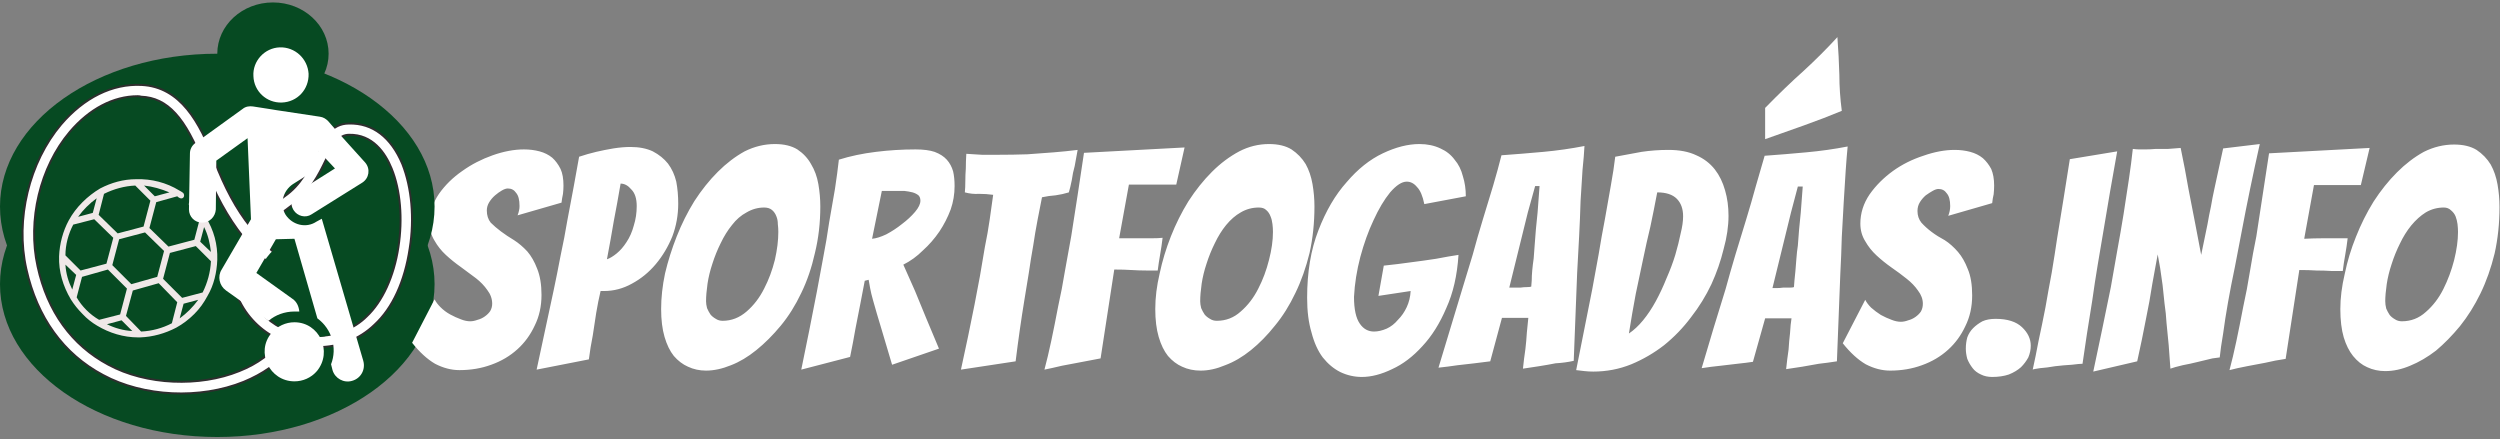
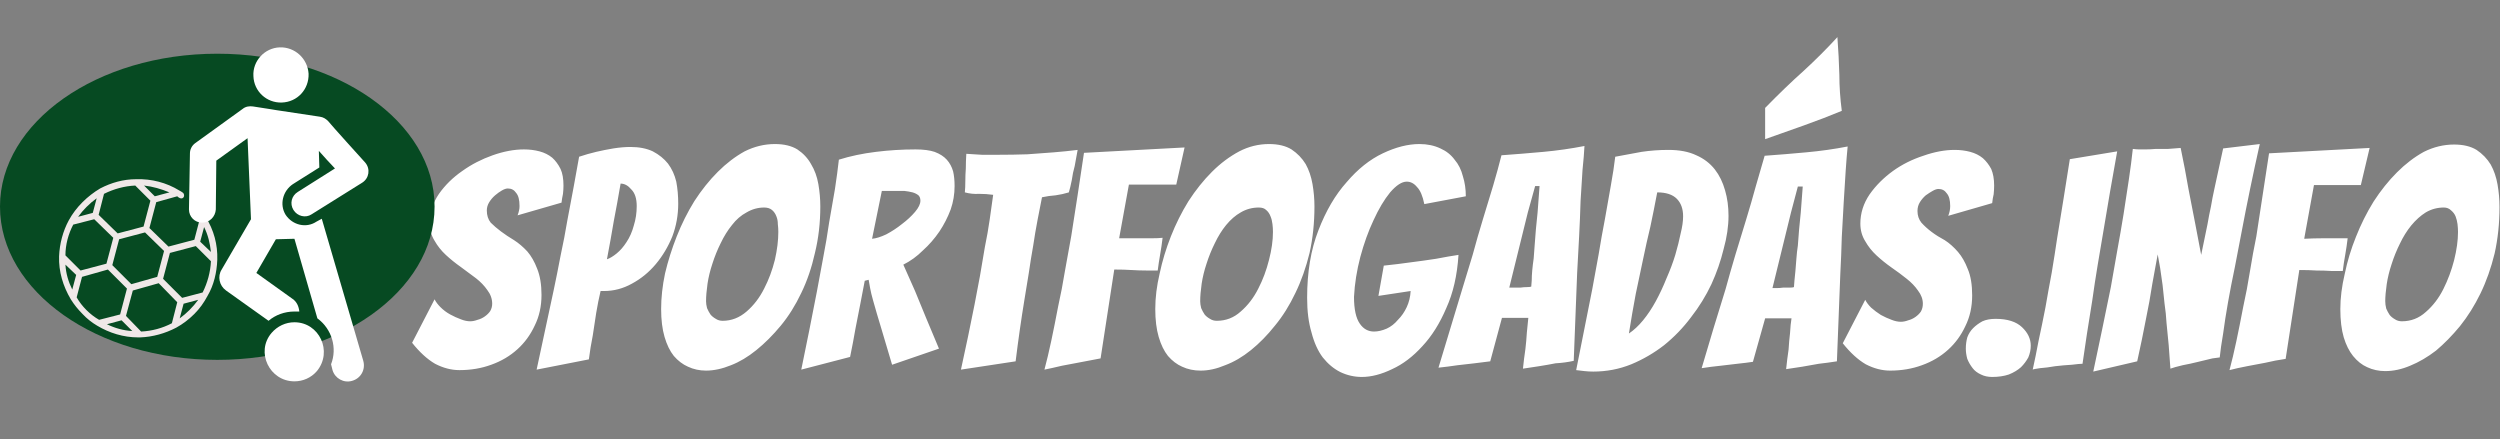
<svg xmlns="http://www.w3.org/2000/svg" version="1.2" viewBox="0 0 512 90" width="512" height="90">
  <rect x="0" y="0" width="512" height="90" fill="#808080" stroke="none" />
  <title>svgexport-5 (63)-svg</title>
  <style>
		.s0 { fill: #064a22 } 
		.s1 { fill: #ffffff } 
		.s2 { fill: #ffffff;stroke: #2e2e2e;stroke-width: .4 } 
		.s3 { fill: #f0e8e8 } 
	</style>
-   <path id="Layer" class="s0" d="m0 58.2c0-17.3 19.9-31.4 44.5-31.4 24.6 0 44.5 14.1 44.5 31.4 0 17.3-19.9 31.3-44.5 31.3-24.6 0-44.5-14-44.5-31.3z" />
  <path id="_OOtxQXzHj8F23TayoJ291" fill-rule="evenodd" class="s1" d="m110.9 60.4q0 3.5-1.4 6.3-1.3 2.8-3.5 4.8-2.3 2.1-5.4 3.2-3 1.1-6.5 1.1-2.5 0-5-1.3-2.4-1.4-4.7-4.3l4.6-8.9q0.4 0.8 1.2 1.6 0.9 0.9 2 1.5 1.1 0.6 2.2 1 1 0.4 1.9 0.4 0.7 0 1.5-0.3 0.8-0.2 1.5-0.7 0.7-0.5 1.1-1.1 0.4-0.7 0.4-1.5 0-1.5-1-2.8-0.9-1.3-2.3-2.4-1.5-1.1-3.1-2.3-1.7-1.2-3.1-2.5-1.4-1.3-2.3-2.9-1-1.6-1-3.6 0-3.2 1.9-6 1.9-2.7 4.8-4.7 2.8-2 6.2-3.2 3.4-1.2 6.4-1.2 1.7 0 3.2 0.4 1.5 0.4 2.6 1.3 1 0.9 1.7 2.3 0.6 1.3 0.6 3.4 0 0.8-0.1 1.7-0.2 0.9-0.3 1.8l-9 2.6q0.2-0.5 0.3-1 0.1-0.4 0.1-0.9 0-1.9-0.7-2.7-0.6-0.9-1.7-0.9-0.5 0-1.2 0.4-0.7 0.4-1.4 1-0.7 0.6-1.2 1.4-0.5 0.8-0.5 1.7 0 1.5 0.8 2.5 0.9 0.9 2.1 1.8 1.2 0.9 2.7 1.8 1.4 0.9 2.7 2.3 1.2 1.4 2 3.5 0.9 2.2 0.9 5.4zm9.7 13.2l-10.7 2.1q1.8-8.3 3.5-16.3 0.7-3.3 1.4-7 0.8-3.7 1.4-7.3 0.7-3.6 1.3-6.9 0.6-3.3 1.1-6.1 1.8-0.6 3.5-1 1.7-0.4 3.5-0.7 1.9-0.3 3.5-0.3 2.7 0 4.6 0.9 1.9 1 3.1 2.5 1.2 1.6 1.7 3.7 0.4 2.1 0.4 4.5 0 3.5-1.2 6.7-1.3 3.2-3.4 5.7-2.1 2.5-4.9 4-2.7 1.5-5.7 1.5h-0.7q-0.5 2.1-0.9 4.5-0.4 2.5-0.7 4.6-0.5 2.5-0.8 4.9zm6.5-36q-0.7 4.1-1.4 7.7-0.6 3.6-1.4 7.8 0.9-0.3 2-1.2 1.1-0.9 2-2.3 1-1.5 1.5-3.4 0.6-1.9 0.6-4 0-2.3-1.1-3.4-1-1.2-2.2-1.2zm40.9 4.7q0 5-1.1 9.5-1 4.5-2.8 8.2-1.8 3.8-4.2 6.7-2.4 2.9-5 5-2.6 2.1-5.2 3.1-2.7 1.1-5.1 1.1-2 0-3.7-0.8-1.6-0.7-2.9-2.2-1.2-1.5-1.9-3.9-0.7-2.4-0.7-5.7 0-3.5 0.8-7.3 0.9-3.8 2.4-7.6 1.5-3.8 3.6-7.2 2.2-3.4 4.8-6 2.6-2.6 5.5-4.2 3-1.5 6.2-1.5 2.8 0 4.6 1.1 1.8 1.2 2.8 3 1.1 1.8 1.5 4.1 0.4 2.3 0.4 4.6zm-23.4 19.4q0 0.6 0.2 1.4 0.3 0.7 0.7 1.3 0.4 0.5 1.1 0.9 0.6 0.4 1.4 0.4 2.7 0 4.9-1.9 2.2-1.9 3.6-4.7 1.4-2.7 2.2-5.9 0.7-3.1 0.7-5.7 0-0.8-0.1-1.6 0-0.9-0.3-1.6-0.3-0.8-0.9-1.3-0.6-0.5-1.6-0.5-1.9 0-3.6 1-1.7 0.9-3 2.6-1.3 1.6-2.3 3.7-1 2-1.7 4.2-0.7 2.1-1 4.1-0.3 2.1-0.3 3.6zm29.5 11.4l-10 2.6q1.7-8.2 3.2-16 0.6-3.3 1.3-7 0.7-3.6 1.2-7.1 0.6-3.6 1.2-6.9 0.5-3.3 0.8-6 3.5-1.1 7.6-1.6 4-0.5 8.1-0.5 2.4 0 3.9 0.5 1.6 0.6 2.5 1.6 0.9 1 1.3 2.4 0.3 1.3 0.3 3 0 2.5-0.8 4.8-0.9 2.4-2.3 4.5-1.5 2.2-3.4 3.9-1.8 1.8-4 2.9 1.1 2.5 2.4 5.4 1.2 2.9 2.3 5.6 1.3 3.1 2.6 6.2l-9.6 3.3q-1.2-4-2.2-7.4-0.4-1.4-0.9-3-0.4-1.5-0.8-2.8-0.4-1.4-0.6-2.5-0.2-1-0.3-1.7l-0.8 0.2q-0.4 2-0.9 4.7-0.5 2.6-1 5.1-0.5 2.9-1.1 5.8zm6.5-34l-2 9.8q1.2-0.1 2.9-0.9 1.7-0.9 3.2-2.1 1.6-1.2 2.7-2.5 1.1-1.3 1.1-2.3 0-0.7-0.4-1.1-0.5-0.4-1.2-0.6-0.8-0.2-1.7-0.3-0.9 0-1.9 0-0.7 0-1.4 0-0.7 0-1.3 0zm27.4 34.9l-11.2 1.7q1.5-6.8 2.8-13.4 0.5-2.7 1.1-5.8 0.5-3 1-5.9 0.6-2.9 1-5.7 0.4-2.7 0.7-5-1.4-0.2-2.9-0.2-1.4 0.1-2.9-0.3 0.1-1 0.1-2.3 0-1.3 0.1-2.6 0-1.4 0.1-3 1.6 0.1 3.2 0.2 1.6 0 3.2 0 3.2 0 6.1-0.1 2.9-0.2 5.4-0.4 2.5-0.2 4.9-0.5l-0.6 3.3q-0.4 1.4-0.6 2.9-0.3 1.5-0.6 2.5-1.3 0.4-2.7 0.6-1.4 0.1-2.8 0.4-0.4 2.1-0.9 4.6-0.5 2.6-0.9 5.3-0.5 2.8-0.9 5.6-0.5 2.9-0.9 5.5-1 6.1-1.8 12.6zm13.2 0.2q-1.7 0.3-3.7 0.7-2.1 0.5-3.6 0.8 0.7-2.6 1.4-5.9 0.7-3.3 1.4-7 0.8-3.6 1.4-7.3 0.7-3.8 1.3-7.2 1.3-8.2 2.6-17l20.6-1.1-1.7 7.6h-9.7l-2 11q2 0 3.7 0 1.4 0 2.9 0 1.5 0 2.3-0.1-0.2 1.7-0.5 3.4-0.3 1.7-0.5 3.3-0.8 0-2.3 0-1.5 0-3.1-0.1-1.5-0.1-3.5-0.1l-2.8 18.2q-2.1 0.4-4.2 0.8zm48-31.9q0 5-1 9.5-1.1 4.5-2.9 8.2-1.8 3.8-4.2 6.7-2.3 2.9-4.9 5-2.6 2.1-5.3 3.1-2.6 1.1-5 1.1-2.1 0-3.8-0.8-1.6-0.7-2.9-2.2-1.2-1.5-1.9-3.9-0.7-2.4-0.7-5.7 0-3.5 0.9-7.3 0.8-3.8 2.3-7.6 1.5-3.8 3.6-7.2 2.2-3.4 4.8-6 2.6-2.6 5.6-4.2 2.9-1.5 6.1-1.5 2.8 0 4.6 1.1 1.8 1.2 2.9 3 1 1.8 1.4 4.1 0.4 2.3 0.4 4.6zm-23.4 19.4q0 0.6 0.2 1.4 0.3 0.7 0.7 1.3 0.4 0.5 1.1 0.9 0.6 0.4 1.4 0.4 2.8 0 4.9-1.9 2.2-1.9 3.6-4.7 1.4-2.7 2.2-5.9 0.8-3.1 0.8-5.7 0-0.8-0.1-1.6-0.1-0.9-0.4-1.6-0.3-0.8-0.9-1.3-0.5-0.5-1.5-0.5-2 0-3.7 1-1.6 0.9-3 2.6-1.3 1.6-2.3 3.7-1 2-1.7 4.2-0.7 2.1-1 4.1-0.3 2.1-0.3 3.6zm52.9-9.5q-0.4 6.3-2.5 10.9-2 4.7-4.9 7.8-2.9 3.2-6.2 4.7-3.3 1.6-6.2 1.6-2.3 0-4.4-1-2-1-3.6-3-1.5-2-2.3-5.1-0.9-3-0.9-7.1 0-7.9 2.3-13.8 2.3-6 5.8-9.9 3.4-4 7.4-5.9 4-1.9 7.5-1.9 2.4 0 4.3 0.9 1.8 0.8 2.9 2.3 1.2 1.4 1.7 3.4 0.6 1.9 0.6 4.1l-8.5 1.6q-0.5-2.5-1.5-3.5-0.9-1.1-2.1-1.1-1.5 0-3.4 2.2-1.8 2.2-3.4 5.7-1.6 3.4-2.7 7.5-1.1 4.2-1.3 8.2 0 3.8 1.2 5.5 1.1 1.6 2.9 1.6 1.2 0 2.6-0.6 1.3-0.6 2.3-1.8 1.1-1.1 1.8-2.6 0.7-1.5 0.8-3.3l-6.6 1 1.1-6.2q2.9-0.3 5.7-0.7 2.4-0.3 5-0.7 2.6-0.5 4.6-0.8zm19.9 22.2q-1.5 0.3-3.4 0.6-1.8 0.3-3.3 0.5 0.2-2 0.5-4 0.2-1.7 0.3-3.4 0.2-1.7 0.3-3h-5.4l-2.4 8.9q-1.4 0.2-3.2 0.4-1.9 0.2-3.5 0.4-2 0.3-3.9 0.5 2.5-8.2 4.9-16.2 1-3.3 2.1-6.9 1-3.7 2.1-7.3 1.1-3.6 2.1-6.9 1-3.4 1.7-6.2 4.2-0.3 8.6-0.7 4.3-0.4 8.4-1.2-0.1 2-0.4 4.9-0.2 3-0.4 6.4-0.1 3.5-0.3 7.3-0.2 3.7-0.4 7.4-0.3 8.5-0.7 18-1.8 0.4-3.7 0.5zm-5.7-30.9l-3.8 15.4q0.3 0 0.9 0 0.7 0 1.4 0 0.7-0.1 1.3-0.1 0.6 0 0.9-0.1 0-0.4 0.1-1.3 0-0.9 0.1-2 0.1-1.1 0.3-2.5 0.1-1.4 0.2-2.7 0.2-3.1 0.6-6.7l0.4-5.4h-0.9zm41.1 0.7q0 3.2-1 6.8-0.9 3.7-2.5 7.2-1.7 3.6-4.2 6.8-2.4 3.2-5.5 5.7-3.1 2.4-6.7 3.9-3.7 1.5-7.8 1.5-0.9 0-1.8-0.1-0.8-0.1-1.7-0.2 1.7-8.6 3.3-16.6 0.6-3.4 1.3-7.1 0.6-3.7 1.3-7.3 0.6-3.5 1.2-6.8 0.6-3.3 0.9-5.9 2.7-0.5 5.4-1 2.7-0.4 5.5-0.4 3.4 0 5.7 1.1 2.3 1 3.8 2.9 1.4 1.8 2.1 4.3 0.7 2.4 0.7 5.2zm-14.6-4.8q-0.7 3.7-1.4 7-0.8 3.3-1.5 6.7-0.7 3.4-1.5 7.1-0.7 3.7-1.4 8.1 1.5-1 2.9-2.7 1.4-1.7 2.6-3.9 1.2-2.2 2.2-4.7 1.1-2.5 1.8-4.8 0.7-2.4 1.1-4.4 0.5-2 0.5-3.5 0-2.3-1.3-3.6-1.3-1.3-4-1.3zm33.1 35.1q-1.6 0.3-3.4 0.6-1.9 0.3-3.3 0.5 0.2-2 0.5-4 0.1-1.7 0.3-3.4 0.1-1.8 0.3-3h-5.4l-2.5 8.9q-1.3 0.2-3.2 0.4-1.8 0.2-3.4 0.4-2 0.2-3.9 0.5 2.4-8.2 4.9-16.2 0.9-3.3 2-7 1.1-3.6 2.2-7.2 1.1-3.6 2-6.9 1-3.4 1.8-6.2 4.2-0.3 8.5-0.7 4.4-0.4 8.5-1.2-0.2 2-0.4 4.9-0.2 3-0.4 6.4-0.2 3.5-0.4 7.2-0.1 3.8-0.3 7.5-0.3 8.5-0.7 18-1.9 0.3-3.7 0.5zm-5.7-31l-3.8 15.5q0.2 0 0.9 0 0.6 0 1.3-0.1 0.7 0 1.4 0 0.6 0 0.8-0.1 0-0.4 0.1-1.3 0.1-0.9 0.2-2 0.1-1.2 0.2-2.5 0.1-1.4 0.3-2.7 0.2-3.1 0.6-6.8l0.4-5.3h-1zm10.4-20.8q-3.6 1.5-7.8 3-4.2 1.5-7.9 2.8 0-0.6 0-1.2 0-0.6 0-1.1 0-1 0-2 0-1 0-2.1 4.2-4.3 7.9-7.6 3.7-3.4 6.9-6.9 0.3 4.1 0.4 7.7 0 3.6 0.5 7.4zm26.7 37.8q0 3.5-1.4 6.3-1.3 2.8-3.5 4.8-2.3 2.1-5.4 3.2-3 1.1-6.5 1.1-2.5 0-5-1.3-2.4-1.4-4.7-4.3l4.6-8.9q0.4 0.8 1.2 1.6 0.9 0.8 2 1.5 1.1 0.6 2.2 1 1 0.4 1.9 0.4 0.7 0 1.5-0.3 0.8-0.2 1.5-0.7 0.7-0.5 1.1-1.1 0.4-0.7 0.4-1.6 0-1.4-1-2.7-0.9-1.3-2.3-2.4-1.5-1.2-3.1-2.3-1.7-1.2-3.1-2.5-1.4-1.3-2.3-2.9-1-1.6-1-3.6 0-3.2 1.9-6 1.9-2.7 4.8-4.8 2.8-2 6.2-3.1 3.4-1.2 6.4-1.2 1.7 0 3.2 0.4 1.5 0.4 2.6 1.3 1 0.9 1.7 2.2 0.6 1.4 0.6 3.4 0 0.9-0.1 1.8-0.2 0.8-0.3 1.8l-9 2.6q0.2-0.5 0.3-1 0.1-0.5 0.1-1 0-1.8-0.7-2.6-0.6-0.9-1.7-0.9-0.5 0-1.2 0.4-0.7 0.4-1.4 0.9-0.7 0.6-1.2 1.4-0.5 0.8-0.5 1.8 0 1.4 0.8 2.4 0.9 1 2.1 1.9 1.2 0.9 2.7 1.7 1.4 0.9 2.7 2.4 1.2 1.4 2 3.5 0.9 2.1 0.9 5.4zm12 10.3q0 1.2-0.5 2.4-0.6 1.1-1.5 2-1 0.9-2.5 1.5-1.5 0.5-3.4 0.5-1.3 0-2.3-0.5-1.1-0.5-1.7-1.3-0.7-0.9-1.1-1.9-0.3-1.1-0.3-2.1 0-1.2 0.3-2.3 0.4-1.1 1.2-1.9 0.8-0.8 1.9-1.4 1.1-0.5 2.7-0.5 3.6 0 5.4 1.7 1.8 1.7 1.8 3.8zm10.6 3.7q-0.6 0-2.2 0.2-1.7 0.1-3.4 0.3-1.7 0.3-3.1 0.4-1.4 0.2-1.5 0.3 0.6-2.7 1.2-5.9 0.7-3.2 1.4-6.8 0.6-3.5 1.3-7.2 0.6-3.6 1.1-7 1.3-7.9 2.6-16.2l9.7-1.6q-1.5 8.3-2.8 16.2-0.6 3.4-1.2 7.1-0.6 3.6-1.1 7.2-0.6 3.6-1.1 6.9-0.5 3.4-0.9 6.1zm11.2-0.5l-9 2.1q1.9-8.9 3.6-17.3 0.6-3.5 1.3-7.4 0.7-3.8 1.3-7.5 0.6-3.8 1.1-7.2 0.5-3.4 0.8-6.2 0.8 0.1 1.3 0.1 0.6 0 1.3 0 0.9 0 2.1-0.1 1.2 0 2.5 0 1.2-0.1 2.6-0.2 0.9 4.3 1.6 8.4 0.7 3.5 1.4 7.2 0.7 3.7 1.2 6.3 0.3-1.3 0.6-2.9 0.3-1.6 0.7-3.4 0.3-1.8 0.7-3.6 0.3-1.8 0.7-3.6 0.9-4.1 1.8-8.3l7.5-0.9q-2.1 9.4-3.7 17.9-0.7 3.6-1.4 7.3-0.8 3.8-1.4 7.2-0.6 3.4-1 6.4-0.5 2.9-0.7 4.9-0.2 0-1.5 0.2-1.2 0.3-2.9 0.7-1.6 0.4-3.2 0.7-1.7 0.4-2.5 0.7-0.3-4.9-0.8-9.4-0.1-1.9-0.4-3.9-0.2-2-0.4-3.8-0.3-1.9-0.5-3.5-0.3-1.6-0.5-2.8-0.2 1.2-0.5 2.7-0.3 1.6-0.6 3.3-0.3 1.7-0.6 3.6-0.4 1.9-0.7 3.6-0.8 4.2-1.8 8.7zm26.2 0.3q-1.7 0.3-3.7 0.7-2.1 0.4-3.6 0.8 0.7-2.6 1.4-5.9 0.7-3.3 1.4-7 0.8-3.6 1.4-7.4 0.6-3.7 1.3-7.1 1.3-8.3 2.6-17l20.6-1.1-1.8 7.6h-9.6l-2 11q2-0.1 3.7-0.1 1.4 0 2.9 0 1.5 0 2.3 0-0.2 1.7-0.5 3.4-0.3 1.6-0.5 3.3-0.8 0-2.3 0-1.5-0.1-3.1-0.1-1.5-0.1-3.5-0.1l-2.8 18.2q-2.1 0.3-4.2 0.8zm48-31.9q0 5-1 9.5-1.1 4.5-2.9 8.2-1.8 3.7-4.2 6.7-2.4 2.9-4.9 5-2.6 2-5.3 3.1-2.6 1.1-5.1 1.1-2 0-3.7-0.8-1.6-0.7-2.9-2.3-1.2-1.5-1.9-3.8-0.7-2.4-0.7-5.8 0-3.4 0.9-7.2 0.8-3.9 2.3-7.6 1.5-3.8 3.6-7.2 2.2-3.4 4.8-6 2.6-2.6 5.5-4.2 3-1.5 6.2-1.5 2.8 0 4.6 1.1 1.8 1.2 2.9 3 1 1.8 1.4 4.1 0.4 2.3 0.4 4.6zm-23.4 19.3q0 0.7 0.2 1.5 0.3 0.7 0.7 1.3 0.4 0.5 1.1 0.9 0.6 0.4 1.4 0.4 2.8 0 4.9-1.9 2.2-1.9 3.6-4.7 1.4-2.8 2.2-5.9 0.8-3.2 0.8-5.8 0-0.7-0.1-1.6-0.1-0.8-0.4-1.6-0.3-0.7-0.9-1.2-0.6-0.6-1.5-0.6-2 0-3.7 1-1.6 1-3 2.7-1.3 1.6-2.3 3.7-1 2-1.7 4.2-0.7 2.1-1 4.1-0.3 2.1-0.3 3.5z" />
  <path id="Layer" class="s0" d="m0 42.3c0-17.3 19.9-31.3 44.5-31.3 24.6 0 44.5 14 44.5 31.3 0 17.4-19.9 31.4-44.5 31.4-24.6 0-44.5-14-44.5-31.4z" />
  <g id="Layer">
-     <path id="Layer" fill-rule="evenodd" class="s2" d="m83.9 50.9c-1 6.7-3.5 12.2-7.2 15.6-3.1 3-7.2 4.6-11.8 4.6-0.6 0-1.1-0.5-1.1-1.1-0.1-0.7 0.5-1.2 1.1-1.2 3.9 0 7.6-1.4 10.2-4 3.2-3 5.6-8.2 6.5-14.2 0.9-5.8 0.4-11.7-1.4-16.1-1.3-3.2-3.9-7-8.7-6.9-2.1 0-3.1 1.8-4.8 5.2-1.4 2.9-3.2 6.6-7 9.3-2.2 1.6-4.9 3.7-6.9 6.3q2.3 2.7 5 4.6c3.3 2.4 5 6.7 4.5 11.1-0.9 5.7-4.4 10.8-12.4 14.1-8.9 3.6-20.5 3.1-28.8-1.4-8.1-4.3-13.5-11.8-15.7-21.7-2.3-10.2 0.6-21.9 7.1-29.6 4.7-5.5 10.5-8.4 16.5-8.1 8 0.4 11.9 7.7 14.9 15.5 2.1 5.5 4.5 10 7.4 13.6 2.1-2.6 4.8-4.7 7-6.3 3.3-2.3 4.9-5.6 6.3-8.5 1.7-3.3 3.2-6.4 6.9-6.4 4.8-0.1 8.6 2.8 10.9 8.3 1.9 4.8 2.5 11.1 1.5 17.3zm-26.3 18.8c-3.6-1.5-6.6-4.3-8.4-7.8-2.3-4.5-2.1-9 0.6-13.4q0 0 0 0c-3.1-3.9-5.8-8.8-8.1-14.8-3.7-9.6-7.4-13.7-12.8-13.9q-0.3-0.1-0.7-0.1c-5 0-9.9 2.6-13.9 7.3-6.1 7.2-8.7 18.1-6.6 27.6 2 9.2 7 16.1 14.5 20.1 7.7 4.2 18.7 4.6 26.8 1.3 3.8-1.5 6.7-3.7 8.6-6.3zm-6.2-19.3c-1.9 3.4-1.9 6.9-0.1 10.5 1.6 3.1 4.3 5.5 7.5 6.8q0.9-1.8 1.2-3.8c0.4-3.7-0.9-7.1-3.5-9q-2.7-1.9-5.1-4.5z" />
-     <path id="Layer" class="s2" d="m54.2 17.4c-2.2 0-4.2-1.3-5.1-3.3-0.2-0.6-0.9-0.9-1.5-0.6-0.6 0.2-0.9 0.9-0.6 1.5 1.2 2.9 4 4.7 7.2 4.7 4.3 0 7.8-3.5 7.8-7.8 0-4.3-3.5-7.8-7.8-7.8-3.1 0-5.9 1.8-7.1 4.6-0.3 0.6-0.1 1.3 0.5 1.5 0.6 0.3 1.3 0 1.6-0.5 0.9-2 2.8-3.3 5-3.3 3 0 5.4 2.5 5.4 5.5 0 3.1-2.4 5.5-5.4 5.5z" />
-   </g>
-   <path id="Layer" class="s0" d="m44.5 11c0-5.8 5.1-10.5 11.4-10.5 6.3 0 11.4 4.7 11.4 10.5 0 5.8-5.1 10.5-11.4 10.5-6.3 0-11.4-4.7-11.4-10.5z" />
+     </g>
  <g id="Layer">
-     <path id="Layer" class="s3" d="m39.3 42.5c-0.3 0-0.5-0.2-0.6-0.5-0.1-0.2 0-0.5 0.2-0.7 0.2-0.1 0.5-0.1 0.7 0 0.3 0.1 0.4 0.4 0.3 0.7 0 0.3-0.3 0.5-0.6 0.5z" />
    <path id="Layer" fill-rule="evenodd" class="s3" d="m44.5 53.2c-0.1 2.6-0.7 5.2-2 7.4q0 0 0 0-1.1 2.1-2.7 3.7-1.7 1.7-3.7 2.8 0 0 0 0c-2.3 1.2-4.8 1.9-7.4 2q-0.2 0-0.4 0c-3 0-5.9-0.9-8.4-2.4q0 0 0 0 0 0 0 0-1.7-1-3-2.4-1.4-1.4-2.4-3 0 0 0 0 0 0 0 0c-1.6-2.7-2.5-5.7-2.4-8.8 0.1-2.6 0.8-5.2 2-7.4q0 0 0 0 1.1-2 2.8-3.7 1.6-1.6 3.6-2.8 0 0 0 0c2.3-1.2 4.8-1.9 7.4-1.9 3.1-0.1 6.2 0.7 8.8 2.3q0 0 0 0 0.4 0.2 0.8 0.5c0.2 0.2 0.3 0.6 0.1 0.9-0.2 0.3-0.6 0.3-0.9 0.1q-0.2-0.1-0.4-0.3l-4.3 1.2-1.4 5.3 3.9 3.8 5.3-1.4 1.1-4.2q-0.1-0.3-0.3-0.5c-0.2-0.3-0.1-0.7 0.2-0.9 0.3-0.2 0.7-0.1 0.9 0.2q0.2 0.4 0.4 0.7 0 0 0 0 0 0 0 0c1.7 2.7 2.5 5.7 2.4 8.8zm-3.5-3.7l2.2 2.1c-0.2-1.8-0.6-3.5-1.4-5.1zm-11.3-1.9l-5.3 1.4-1.4 5.3 3.9 3.9 5.3-1.5 1.4-5.3zm-7.8 18.8c1.6 0.8 3.4 1.3 5.2 1.4l-2.2-2.2zm13.3-0.2l1.1-4.3-3.8-3.9-5.3 1.5-1.4 5.2 3.1 3.2c2.2-0.1 4.4-0.7 6.3-1.7zm-19.6-9.9l-2.2-2.1c0.1 1.8 0.6 3.5 1.4 5.1zm19.1-16.9c-1.7-0.7-3.4-1.2-5.2-1.4l2.2 2.2zm-13.4 0.3l-1.1 4.3 3.9 3.8 5.3-1.4 1.4-5.3-3.1-3.1c-2.2 0.1-4.4 0.7-6.4 1.7zm-5.3 4.7l3-0.8 0.8-3q-1.1 0.8-2.1 1.8-0.9 0.9-1.7 2zm-2.6 7.9l3.1 3.1 5.3-1.4 1.4-5.3-3.9-3.8-4.3 1.1c-1 1.9-1.6 4.1-1.6 6.3zm4.3 11.2q1.2 1.2 2.6 2l4.3-1.1 1.4-5.3-3.9-3.9-5.3 1.5-1.1 4.2q0.8 1.4 2 2.6zm22.9-2.1l-3 0.8-0.8 3q1.1-0.8 2-1.7 1-1 1.8-2.1zm2.6-7.9l-3.1-3.1-5.3 1.4-1.4 5.3 3.9 3.9 4.2-1.1c1-2 1.6-4.2 1.7-6.4z" />
  </g>
  <path id="Layer" class="s0" d="m52.7 58.6c0-5.8 5.1-10.5 11.4-10.5 6.3 0 11.4 4.7 11.4 10.5 0 5.8-5.1 10.5-11.4 10.5-6.3 0-11.4-4.7-11.4-10.5z" />
  <g id="Layer">
    <path id="Layer" class="s1" d="m60.3 66c-1.8 0-3.5 0.8-4.7 2.2-3.3 3.9-0.4 9.9 4.7 9.9 1.7 0 3.4-0.7 4.6-2.1 3.3-4 0.5-10-4.6-10z" />
    <path id="Layer" class="s1" d="m74.8 33.3c-0.9-1-6.8-7.5-7.6-8.5-0.5-0.5-1-0.8-1.7-0.9-14.1-2.1-5.2-0.8-13.7-2.1-0.7-0.1-1.5 0-2.1 0.5l-9.7 7c-0.7 0.5-1.1 1.3-1.1 2.1l-0.2 11.5c0 1.5 1.2 2.7 2.7 2.7 1.5 0 2.7-1.2 2.8-2.7l0.1-10 6.4-4.6 0.7 16.6-6 10.3c-0.9 1.4-0.5 3.3 0.9 4.3l8.7 6.2c1.4-1.2 3.3-1.9 5.3-1.9q0.5 0 1 0c-0.1-1-0.5-2-1.4-2.6l-7.4-5.3 4-6.9 3.8-0.1 4.7 16.3c3 2.2 4.1 6.1 2.8 9.4l0.3 1.2c0.5 1.7 2.3 2.7 4 2.2 1.8-0.5 2.8-2.3 2.3-4.1l-8.5-29.1-1.1 0.6c-2.1 1.4-4.9 0.7-6.3-1.4-1.3-2.1-0.6-4.9 1.5-6.3l5.4-3.4-0.1-3.4c0.8 0.9 2.5 2.8 3.3 3.6l-7.6 4.8c-1.3 0.8-1.7 2.4-0.9 3.7 0.8 1.3 2.5 1.7 3.7 0.9l10.4-6.5c1.4-0.9 1.7-2.8 0.6-4.1z" />
    <path id="Layer" class="s1" d="m63.2 15.1c-0.2-3.1-2.8-5.5-5.9-5.4-3.1 0.1-5.6 2.8-5.4 5.9 0.1 3.1 2.7 5.5 5.8 5.4 3.2-0.1 5.6-2.7 5.5-5.9z" />
  </g>
</svg>